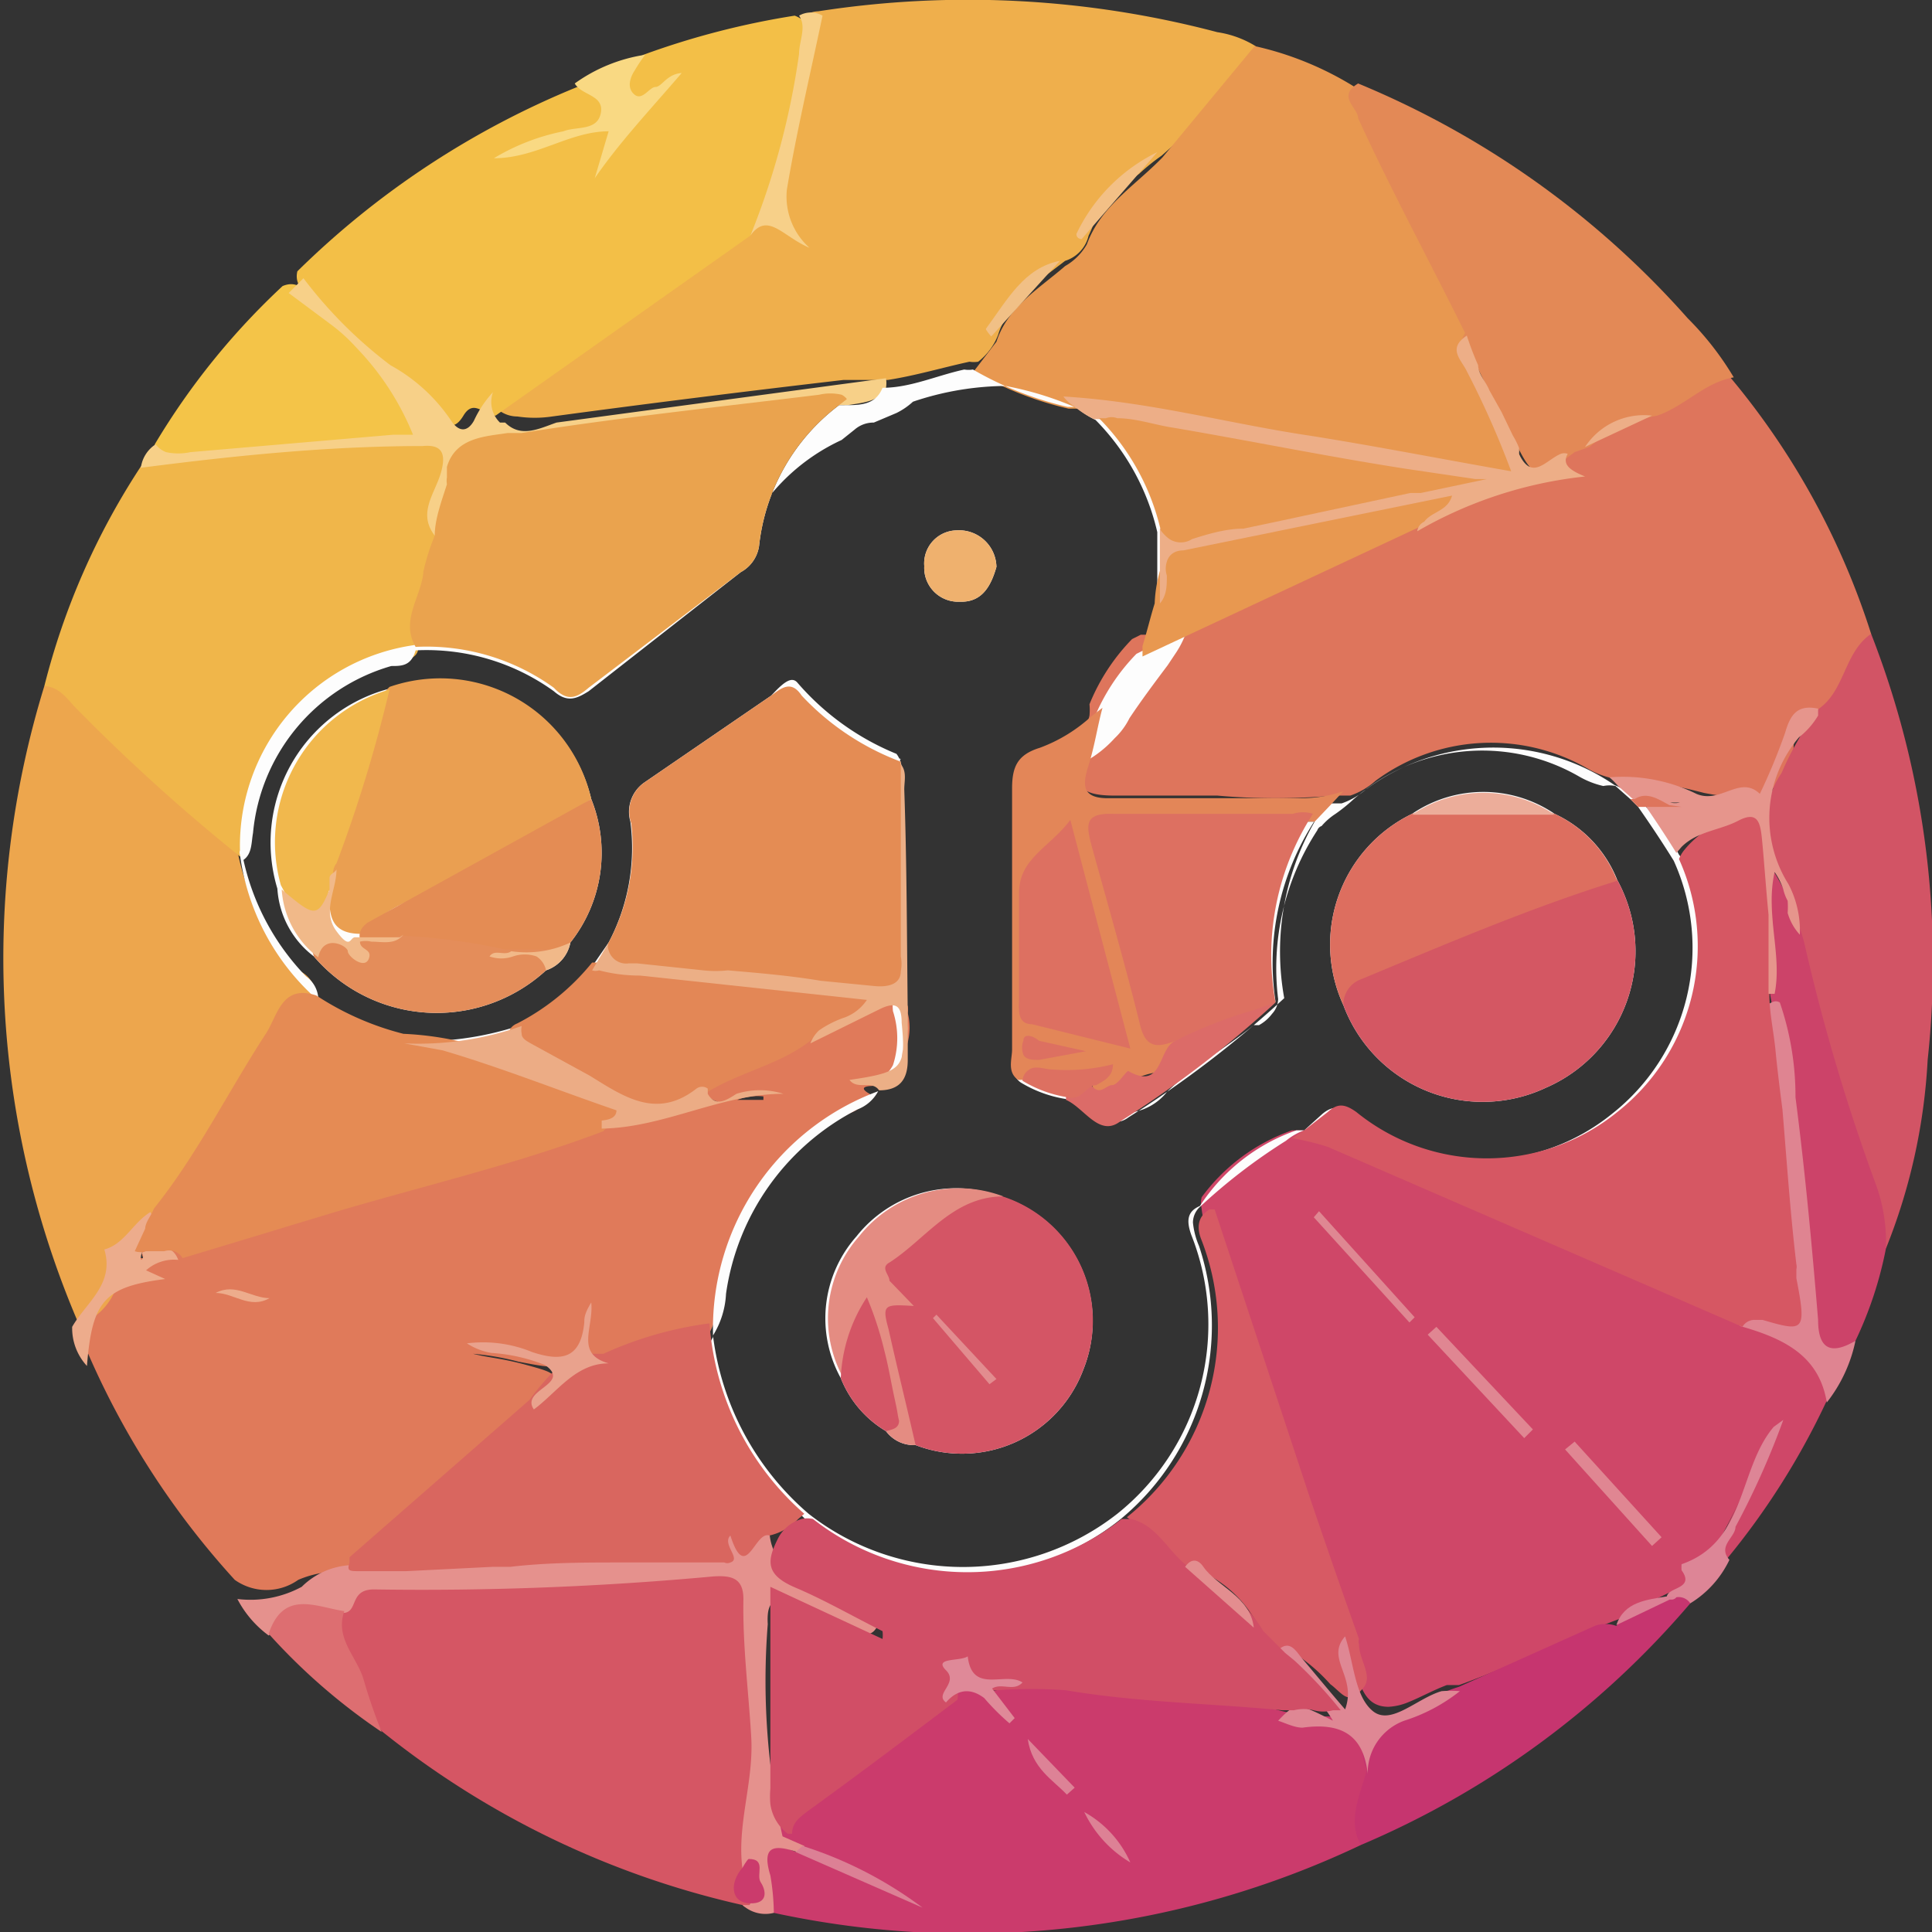
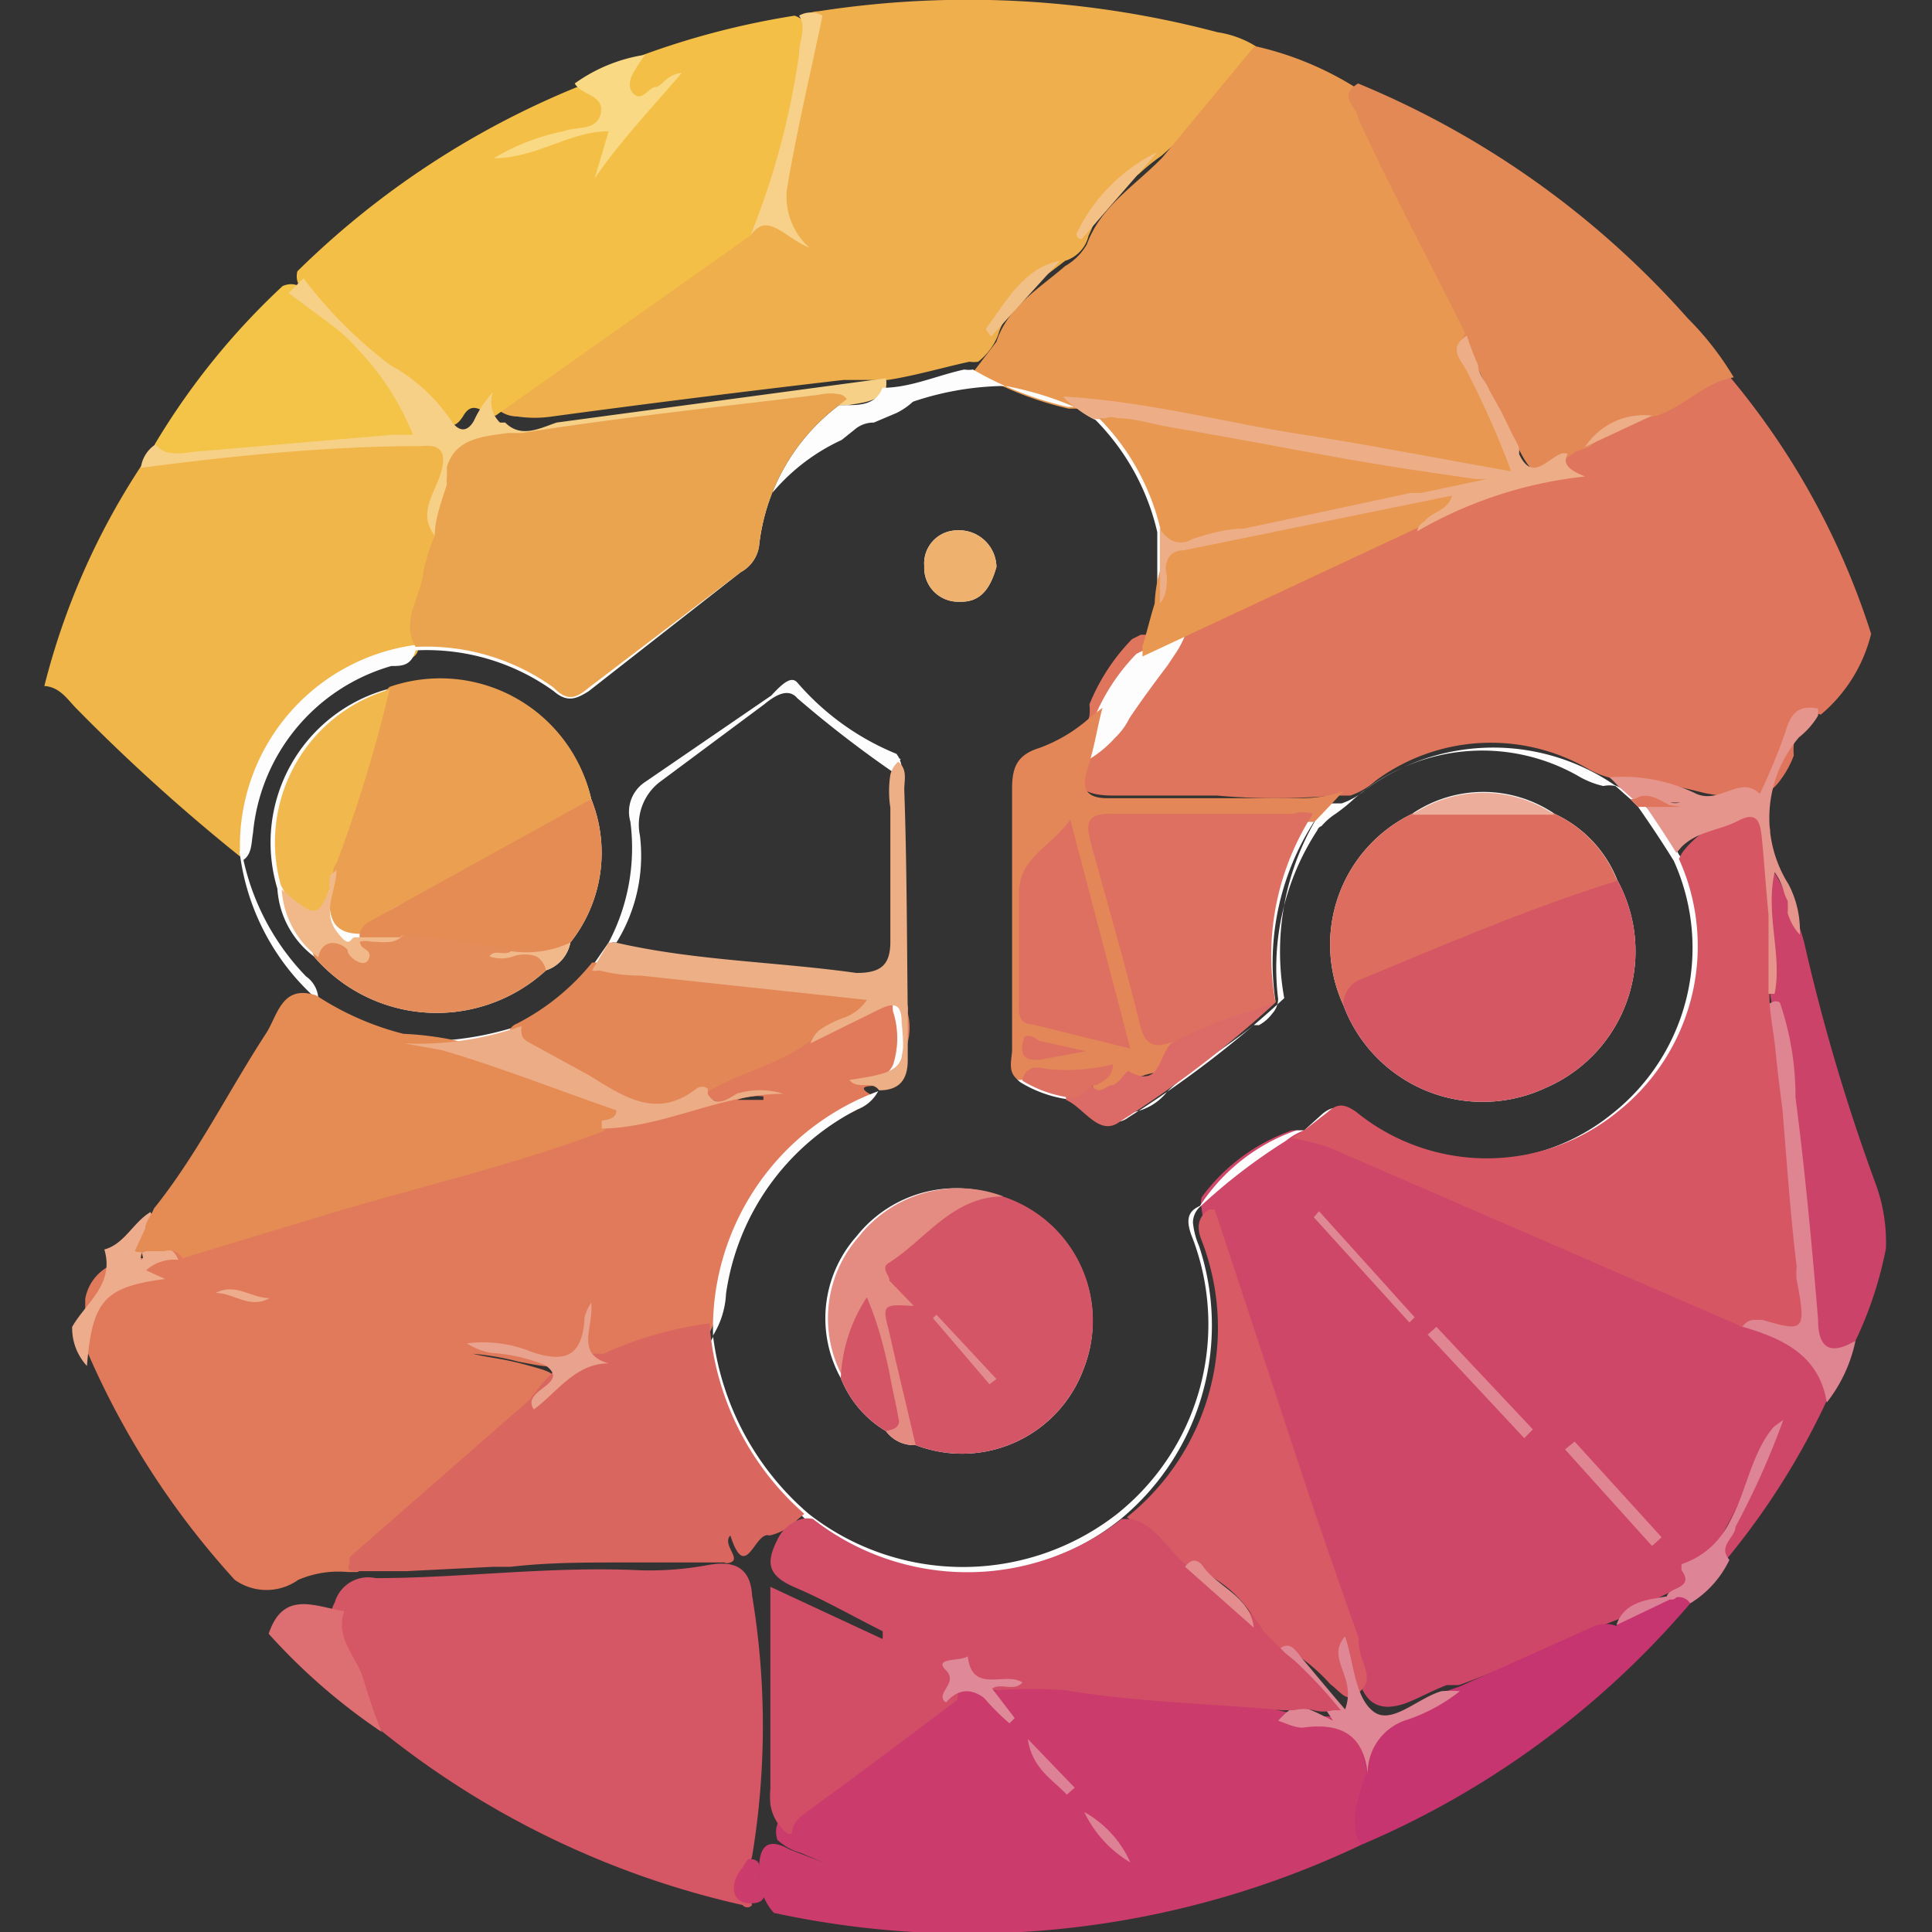
<svg xmlns="http://www.w3.org/2000/svg" viewBox="0 0 22.22 22.22">
  <rect x="0" y="0" width="22.22" height="22.22" fill="#333333" stroke="none" />
  <defs>
    <style>.cls-1{fill:#cf4768;}.cls-2{fill:#de755c;}.cls-3{fill:#e07a5a;}.cls-4{fill:#efaf4c;}.cls-5{fill:#e89850;}.cls-6{fill:#eda64d;}.cls-7{fill:#cb3b6c;}.cls-8{fill:#f3bf47;}.cls-9{fill:#f0b64a;}.cls-10{fill:#d55664;}.cls-11{fill:#e38956;}.cls-12{fill:#d25465;}.cls-13{fill:#c6356f;}.cls-14{fill:#f4c448;}.cls-15{fill:#cc4369;}.cls-16{fill:#e5918d;}.cls-17{fill:#f7d088;}.cls-18{fill:#dd6e71;}.cls-19{fill:#df8491;}.cls-20{fill:#f9d983;}.cls-21{fill:#edac8c;}.cls-22{fill:#f7d089;}.cls-23{fill:#dd8596;}.cls-24{fill:#fdfdfd;}.cls-25{fill:#d65763;}.cls-26{fill:#d75a64;}.cls-27{fill:#df8794;}.cls-28{fill:#e08692;}.cls-29{fill:#df8792;}.cls-30{fill:#dc8095;}.cls-31{fill:#e38658;}.cls-32{fill:#edae87;}.cls-33{fill:#e6958c;}.cls-34{fill:#d9665f;}.cls-35{fill:#e58b54;}.cls-36{fill:#e38756;}.cls-37{fill:#ecac85;}.cls-38{fill:#ecaf86;}.cls-39{fill:#e9a28d;}.cls-40{fill:#f3c086;}.cls-41{fill:#f1c086;}.cls-42{fill:#d14e66;}.cls-43{fill:#df8998;}.cls-44{fill:#dd8296;}.cls-45{fill:#dd8195;}.cls-46{fill:#eaa34e;}.cls-47{fill:#e48c54;}.cls-48{fill:#d45763;}.cls-49{fill:#d45565;}.cls-50{fill:#dd7061;}.cls-51{fill:#ea9f51;}.cls-52{fill:#dd6e5f;}.cls-53{fill:#f1b84d;}.cls-54{fill:#e48d5a;}.cls-55{fill:#e48c82;}.cls-56{fill:#dc6b68;}.cls-57{fill:#efb16e;}.cls-58{fill:#f1b989;}.cls-59{fill:#ecad9a;}.cls-60{fill:#e38d8f;}.cls-61{fill:#e28c8f;}</style>
  </defs>
  <title>IntegraCommerce</title>
  <g id="Camada_2" data-name="Camada 2">
    <g id="Camada_1-2" data-name="Camada 1">
      <path class="cls-1" d="M21,16.13a8.54,8.54,0,0,1-1.14,1.8c-.21,0-.1-.15-.06-.24.17-.36.35-.71.53-1.07-.2.39-.39.79-.6,1.18a1.5,1.5,0,0,1-.41.52l0,0-.05,0,0,0-.08,0-.37.18-.17.11c-.63.23-1.23.54-1.87.77l-.14,0h0c-.16.06-.3.14-.45.2a.68.68,0,0,1-.22.05c-.15,0-.26-.07-.33-.27,0,0,0,0,0,0a5.08,5.08,0,0,0-.17-.51h0l-.05-.14c-.51-1.51-1-3-1.53-4.54a.9.9,0,0,1-.07-.27.29.29,0,0,1,0-.13s0,0,0,0A2.18,2.18,0,0,1,14.86,13H15a1.78,1.78,0,0,1,.55.18c1.51.63,3,1.31,4.52,1.94l.09,0h0a1.84,1.84,0,0,1,.71.5A.4.4,0,0,1,21,16.13Z" />
      <path class="cls-2" d="M21.52,7.29a1.76,1.76,0,0,1-.58.93h0a.08.08,0,0,0-.07,0c-.15.05-.19.19-.24.34a.93.93,0,0,0,0,.13s0,0,0,0a1.11,1.11,0,0,1-.16.29s0,0,0,0c-.16.22-.39.23-.87.14a8.15,8.15,0,0,0-.83-.17.14.14,0,0,0-.09,0,.34.34,0,0,0-.14,0,1,1,0,0,1-.28-.11,2.23,2.23,0,0,0-2.44.14.85.85,0,0,1-.29.17l-.12,0-.07,0h0a7.48,7.48,0,0,1-1.34,0H12.82c-.42,0-.49-.12-.39-.54,0-.13.07-.25.1-.38a.65.65,0,0,0,0-.13v0a2.32,2.32,0,0,1,.49-.75l.1-.05.07,0c1-.49,2-.93,3-1.39l.09,0h0a2.72,2.72,0,0,0,.35-.16,3.09,3.09,0,0,1,.92-.38h.09a.68.68,0,0,1,.2,0s0-.06,0-.12a.13.13,0,0,1,0-.06h0c.06-.12.19-.1.27-.16L18.4,5h0l.35-.18h0A2.12,2.12,0,0,0,19,4.67c.31-.07.51-.45.9-.33A8.71,8.71,0,0,1,21.52,7.29Z" />
      <path class="cls-3" d="M10.44,11.65a.22.22,0,0,0,0-.08h0c-.11-.14-.25-.08-.38,0l-.1.05-.18.08-.3.15-.1,0c-.39.26-.87.35-1.25.64h0a.21.21,0,0,0,0,.11s.06.06.13.07c-.34.06-.68.14-1,.19h0l-.21,0H6.85c-1.6.49-3.22.94-4.82,1.41H2l-.14,0-.11,0c-.06.05-.16.1-.1.2l0,0a.88.88,0,0,0-.41.1.53.53,0,0,0-.26.37l0,.13a.75.75,0,0,0,0,.42,9.44,9.44,0,0,0,1.72,2.68.63.63,0,0,0,.73,0A1.17,1.17,0,0,1,4,18.08h.05l.06,0a1.45,1.45,0,0,0,.52-.4,10.9,10.9,0,0,0,1.54-1.42s.06-.07.07-.12l0,0,.11-.18s0,0,0,0c.08-.16,0-.18-.29-.26s-.42-.08-.62-.13a3,3,0,0,1,.52.09c.47.09.56.11.7-.18a.21.21,0,0,0,.1.27l.06,0,.13,0a5.26,5.26,0,0,0,1.17-.35l0,0h0a1,1,0,0,0,.15-.48,2.83,2.83,0,0,1,1.51-2.12.45.45,0,0,0,.24-.21h0s-.19-.09,0-.1a.26.26,0,0,0,.19-.1h0a1.25,1.25,0,0,0,.08-.12h0A.68.68,0,0,0,10.44,11.65Zm-1.66,1-.3,0A.63.63,0,0,1,8.78,12.61ZM5.42,15.5h0s0,0,0,0h0Z" />
      <path class="cls-4" d="M14.42.69a9.18,9.18,0,0,1-1.06,1.1A2.48,2.48,0,0,0,13.1,2a1.77,1.77,0,0,0-.52.57s0,0,0,0a1.47,1.47,0,0,1-.06.14.4.4,0,0,1-.27.29L12,3.19a1.38,1.38,0,0,0-.43.47l0,0a.66.66,0,0,0-.09.19.72.72,0,0,1-.23.31h0a.31.31,0,0,1-.1,0c-.32.07-.62.16-.94.21h0l-.14,0-.37,0c-1.12.13-2.24.27-3.35.42a1.35,1.35,0,0,1-.4,0,.35.35,0,0,1-.28-.14.11.11,0,0,1,0-.08,0,0,0,0,1,0,0,.87.87,0,0,1,.23-.2c.91-.63,1.8-1.28,2.71-1.9a.34.34,0,0,1,.11-.07h0s0,0,0,0a.25.25,0,0,1,.22,0,1.22,1.22,0,0,1,0-.26v0a2,2,0,0,1,0-.49.29.29,0,0,0,0-.09A1.36,1.36,0,0,1,9,1.39c0-.13.05-.25.08-.38s.06-.24.08-.37v0h0a2.3,2.3,0,0,1,0-.26l0-.1A.3.3,0,0,1,9.41.13,11.23,11.23,0,0,1,14,.37a1.17,1.17,0,0,1,.44.16A.13.13,0,0,1,14.42.69Z" />
      <path class="cls-5" d="M17.48,5.26s0,0,0,0a.17.17,0,0,1,0,.11c-.1.14-.26.09-.4.06H17l-.87-.15c-.9-.14-1.78-.32-2.66-.47l-.65-.11-.1,0-.16,0-.18,0h-.09a3.93,3.93,0,0,1-1.09-.43s0,0,0,0l.26-.34c.13-.4.49-.61.79-.87a.67.67,0,0,0,.25-.25c.16-.44.55-.67.87-1L14.43.53A3.7,3.7,0,0,1,15.58,1c.3.81.75,1.54,1.11,2.32a1.61,1.61,0,0,1,.22.6,1.63,1.63,0,0,0,.07.3c0,.1.09.19.13.29l.14.25.13.27a.91.91,0,0,1,.07.14A.32.32,0,0,1,17.48,5.26Z" />
-       <path class="cls-6" d="M3.63,11.52h0a1.26,1.26,0,0,0-.53.54,17,17,0,0,1-1.29,2l0,0a.74.74,0,0,0-.13.12,1.52,1.52,0,0,1-.22.22s-.07-.06-.11-.07,0,0,0,0a.26.26,0,0,0,0,.13.65.65,0,0,1,0,.31.72.72,0,0,1-.26.37.66.66,0,0,1-.17.12A10.63,10.63,0,0,1,.51,7.89c.12-.09.22,0,.3.06.63.64,1.31,1.22,1.93,1.88l0,0,0,0a2.79,2.79,0,0,0,.69,1.33A.33.33,0,0,1,3.63,11.52Z" />
      <path class="cls-7" d="M15.65,21.22A10.54,10.54,0,0,1,8.9,22a.68.68,0,0,1-.17-.5c0-.27.1-.37.35-.23.48.19,1,.36,1.44.59-.43-.22-.88-.36-1.31-.55a.65.65,0,0,1-.27-.15c-.07-.24.13-.33.27-.44.52-.41,1.07-.78,1.61-1.19.1-.06.2-.16.34-.12s.33.05.37,0a3.42,3.42,0,0,1,1.06.05c.69.1,1.39.08,2.08.2a2.43,2.43,0,0,0,.47.08c.54,0,.55,0,.65.57A3.61,3.61,0,0,1,15.65,21.22Z" />
      <path class="cls-8" d="M8.63,2.71,5.7,4.78c-.13,0-.25-.2-.37,0s-.22.09-.29,0C4.66,4.25,4,4,3.6,3.49c-.08-.12-.22-.2-.18-.37A9.92,9.92,0,0,1,6.64,1a.4.4,0,0,1,.3.15c.11.15.16.27-.09.35L6,1.72c.26-.08.52-.15.78-.24s.32,0,.23.21a2,2,0,0,1,.52-.63c-.1.08-.22.22-.33.05s0-.37.2-.48A9.26,9.26,0,0,1,9.14.18c.26.1.13.3.1.46-.09.52-.26,1-.3,1.58C8.92,2.45,8.68,2.52,8.63,2.71Z" />
      <path class="cls-9" d="M5.15,5.49a.24.24,0,0,0,0,.08.31.31,0,0,1,0,.09,1.07,1.07,0,0,0-.06.43h0c0,.46-.24.89-.28,1.36v0c0,.13-.16.15-.28.18A2.21,2.21,0,0,0,2.87,9.54c0,.11,0,.24-.11.31l0,0A21.53,21.53,0,0,1,.88,8.15c-.1-.1-.19-.25-.37-.26a8.28,8.28,0,0,1,1.1-2.51.4.4,0,0,1,.21-.16l.08,0H2c.85,0,1.69-.14,2.54-.18h.32C5.12,5.05,5.18,5.17,5.15,5.49Z" />
      <path class="cls-10" d="M8.54,21.91a10.19,10.19,0,0,1-4.15-2,3.57,3.57,0,0,1-.54-1.11.38.38,0,0,1,0-.37.4.4,0,0,1,.47-.28c1,0,2-.14,3.05-.09A3.66,3.66,0,0,0,8.14,18c.27-.05.49,0,.51.35a9.15,9.15,0,0,1,0,3,.9.9,0,0,0,0,.56A.07.07,0,0,1,8.54,21.91Z" />
      <path class="cls-11" d="M16.85,3.83C16.44,3,16,2.19,15.62,1.36c0-.12-.25-.25,0-.4a10.33,10.33,0,0,1,3.79,2.7,3.46,3.46,0,0,1,.53.68c-.34.06-.56.33-.88.44a1.74,1.74,0,0,0-.78.36l-.17.06c-.44.33-.47.32-.7-.15-.16-.3-.31-.6-.46-.91C16.85,4,16.75,4,16.85,3.83Z" />
-       <path class="cls-12" d="M20.92,8.15c.3-.21.29-.65.6-.86a10.38,10.38,0,0,1,.65,4.9,6.76,6.76,0,0,1-.48,2.17,30.44,30.44,0,0,1-1-3.53,3.09,3.09,0,0,0-.28-.94,1,1,0,0,1,.08-1A3.53,3.53,0,0,1,20.92,8.15Z" />
      <path class="cls-13" d="M15.65,21.22c-.16-.3,0-.58.07-.87a.44.44,0,0,1,.32-.63c.25-.1.48-.24.74-.32l1.56-.7a.36.36,0,0,1,.25,0c.17-.23.46-.24.69-.37s.18,0,.16.11A10.22,10.22,0,0,1,15.65,21.22Z" />
      <path class="cls-14" d="M1.78,5.11A8.27,8.27,0,0,1,3.25,3.29c.19-.08.28.08.39.18a9.89,9.89,0,0,0,.94.89c.21.14.08.42.26.58s-.06.14-.16.14c-.88,0-1.77.13-2.65.17C1.93,5.25,1.78,5.31,1.78,5.11Z" />
      <path class="cls-15" d="M20.75,10.84a22.53,22.53,0,0,0,.82,2.77,1.94,1.94,0,0,1,.12.75,4.4,4.4,0,0,1-.35,1.06c-.32.25-.47.2-.54-.19-.14-.8-.19-1.62-.26-2.44,0-.41-.09-.82-.16-1.23s-.2-1,0-1.57A3.13,3.13,0,0,1,20.75,10.84Z" />
-       <path class="cls-16" d="M8.54,21.91l.08,0a.3.3,0,0,0-.08-.41c-.07-.51.13-1,.1-1.52s-.1-1.05-.09-1.59c0-.25-.15-.27-.34-.26a36.51,36.51,0,0,1-3.91.15c-.28,0-.18.25-.34.27a1.1,1.1,0,0,0-.87.26,1.22,1.22,0,0,1-.36-.42,1.24,1.24,0,0,0,.74-.14A.86.86,0,0,1,4.05,18a1.39,1.39,0,0,0,.83,0c1-.15,2,0,2.92-.14.33,0,.55-.3.87-.32.08,0,.14,0,.18.06a.58.58,0,0,0,.4.55,3.77,3.77,0,0,1,.72.37c.07.05.16.11.11.2s-.14.09-.23.07a3,3,0,0,1-.66-.3c-.23-.12-.38-.14-.36.19A8.26,8.26,0,0,0,9,21.12l.25.11c0,.07,0,.12-.08.07-.25-.08-.42-.09-.31.27A2.7,2.7,0,0,1,8.9,22,.39.39,0,0,1,8.54,21.91Z" />
      <path class="cls-17" d="M10.19,4.35a.36.36,0,0,1,0,.11c-.08.16-.26.17-.44.2H9.52c-1,.07-1.95.23-2.93.36a5.76,5.76,0,0,0-.82.11.66.66,0,0,0-.56.57.67.67,0,0,1-.15.38h0L5,6.16c-.2-.26,0-.48.07-.72s0-.33-.21-.31c-1.08,0-2.16.11-3.24.25a.38.38,0,0,1,.17-.27.27.27,0,0,0,.12.09.66.66,0,0,0,.28,0L4.52,5h0l.23,0a3.12,3.12,0,0,0-.65-1l0,0,0,0a2,2,0,0,0-.31-.28l0,0-.47-.35.17-.17a5.13,5.13,0,0,0,1,1,2,2,0,0,1,.7.64c.08.12.18.14.26,0a1.26,1.26,0,0,1,.22-.33.33.33,0,0,0,.08.35l.06,0c.18.18.39.07.59,0Z" />
      <path class="cls-18" d="M3.09,18.79c.17-.51.54-.31.87-.26-.11.31.14.52.22.78a6.26,6.26,0,0,0,.21.61A7,7,0,0,1,3.09,18.79Z" />
      <path class="cls-19" d="M20.47,11.53a3.32,3.32,0,0,1,.18,1.09c.11.85.19,1.71.26,2.56,0,.35.16.4.43.24a1.71,1.71,0,0,1-.33.71c-.09-.55-.51-.74-1-.88,0-.15.11-.17.21-.15.45.1.38-.22.35-.46-.09-.9-.19-1.79-.26-2.69a.81.81,0,0,1,0-.38C20.38,11.52,20.42,11.5,20.47,11.53Z" />
      <path class="cls-20" d="M7.42.63A1.88,1.88,0,0,0,7.3.81c-.06.09-.09.21,0,.28S7.47,1,7.54,1s.13-.15.3-.16c-.36.42-.71.79-1,1.21L7,1.51c-.45,0-.83.31-1.32.31a2.49,2.49,0,0,1,.8-.31c.15-.06.39,0,.43-.21s-.22-.2-.3-.34A1.86,1.86,0,0,1,7.42.63Z" />
      <path class="cls-21" d="M.83,15.26c.16-.28.49-.49.37-.89.23-.06.33-.31.53-.43.1.19-.06.32-.1.47s.05.05,0,0,0,0,0,0,.32-.19.42.08a.48.48,0,0,0-.37.12l.22.1c-.7.09-.84.25-.9,1A.64.64,0,0,1,.83,15.26Z" />
      <path class="cls-22" d="M8.63,2.71A8.84,8.84,0,0,0,9.19.62c0-.15.09-.31,0-.44a.27.27,0,0,1,.27,0c-.14.67-.3,1.34-.41,2a.79.79,0,0,0,.26.67C9,2.72,8.83,2.43,8.63,2.71Z" />
      <path class="cls-23" d="M19.44,18.44a.16.16,0,0,0-.16-.07.07.07,0,0,1-.11,0c0-.12.33-.09.17-.31a.41.41,0,0,1,0-.07c.75-.26.65-1.1,1.06-1.58l.11-.08a9.3,9.3,0,0,1-.55,1.23c0,.12-.21.22-.07.38A1.18,1.18,0,0,1,19.44,18.44Z" />
      <path class="cls-24" d="M6.56,10.84a.42.42,0,0,1-.28.32A1.86,1.86,0,0,1,3.61,11a1.06,1.06,0,0,1-.42-.78,1.83,1.83,0,0,1,1.29-2.3A1.78,1.78,0,0,1,6.8,9.19,1.66,1.66,0,0,1,6.56,10.84Z" />
      <path class="cls-24" d="M11.46,6.52c-.06.21-.16.41-.42.4a.39.39,0,0,1-.41-.41A.38.38,0,0,1,11,6.1.43.43,0,0,1,11.46,6.52Z" />
      <path class="cls-24" d="M12.46,15.75a1.49,1.49,0,0,1-1.93.87.4.4,0,0,1-.34-.16,1.24,1.24,0,0,1-.52-.61,1.42,1.42,0,0,1,.18-1.63,1.46,1.46,0,0,1,1.66-.46A1.5,1.5,0,0,1,12.46,15.75Z" />
      <path class="cls-24" d="M17.78,12.51a1.71,1.71,0,0,1-2.33-.95,1.67,1.67,0,0,1,.79-2.2,1.46,1.46,0,0,1,1.64,0,1.41,1.41,0,0,1,.72.76A1.71,1.71,0,0,1,17.78,12.51Z" />
      <path class="cls-24" d="M15.12,9.45H15a2.9,2.9,0,0,0-.45,1.94.26.26,0,0,1-.07.17.47.47,0,0,1-.15.13l-.06,0c-.33.27-.71.48-1,.77a.64.64,0,0,1-.9.1s0,0,0,0l0,0c-.1-.06-.23-.09-.33-.15l-.2,0a1.42,1.42,0,0,0,.52.19c.21.09.38.43.62.25a12.48,12.48,0,0,0,1.79-1.37A3,3,0,0,1,15.12,9.45ZM13.41,6.18a.47.47,0,0,1-.1-.1v.86a1.57,1.57,0,0,1,.11-.52h0C13.42,6.33,13.41,6.26,13.41,6.18Zm-.67-1.37-.14,0a2.7,2.7,0,0,1,.71,1.29h.08A2.43,2.43,0,0,0,12.74,4.81ZM9.22,7.94C9.1,7.77,9,7.86,8.87,8L7.41,9a.41.41,0,0,0-.16.45A2.33,2.33,0,0,1,7,10.84h.09a1.9,1.9,0,0,0,.27-1.23A.62.62,0,0,1,7.58,9l1.21-.9c.11-.09.27-.2.38-.07a12.89,12.89,0,0,0,1.1.85.3.3,0,0,1,.09-.15A3,3,0,0,1,9.22,7.94ZM7,10.84l-.18.26.11,0,.1-.15A.12.12,0,0,1,7,10.84ZM4.65,12a3.62,3.62,0,0,1,.66.09,1.66,1.66,0,0,0,.54-.14s0-.08.1-.12A3.58,3.58,0,0,1,4.65,12ZM19.37,9.92a.47.47,0,0,0-.06-.09v0a2.75,2.75,0,0,0-.36-.53h0l0,0-.06-.06,0,0a.41.41,0,0,0-.13-.1.72.72,0,0,0-.19-.11,2.47,2.47,0,0,0-3,.16,1.93,1.93,0,0,1-.21.17h0a.73.73,0,0,0-.16.14.08.08,0,0,0-.05.05h0a2.9,2.9,0,0,0-.45,1.94.26.26,0,0,1-.07.17.47.47,0,0,1-.15.13l-.06,0c-.33.27-.71.48-1,.77a.64.64,0,0,1-.9.1s0,0,0,0l0,0c-.1-.06-.23-.09-.33-.15a.35.35,0,0,1-.11-.1h0v0c0-.05,0-.09,0-.14s0-.16,0-.23,0-.16,0-.24q0-.82,0-1.65c0-.29,0-.58,0-.88a.47.47,0,0,1,.32-.47,1.31,1.31,0,0,0,.42-.31.81.81,0,0,0,.17-.23c.14-.21.29-.41.44-.61l.1-.15a1.07,1.07,0,0,0,.17-.49c0-.15,0-.3,0-.45v0c0-.08,0-.15,0-.23v0a.19.19,0,0,0,0-.07,2.43,2.43,0,0,0-.65-1.26l-.05,0h0a.38.38,0,0,0-.13-.09c-.09,0-.2-.08-.3-.13a3.73,3.73,0,0,0-1-.34l-.07,0a3.4,3.4,0,0,0-1,.18.8.8,0,0,1-.19.13l-.26.11a.33.33,0,0,0-.22.08l-.15.12A2.3,2.3,0,0,0,8.65,6a1.06,1.06,0,0,1-.44.66,10.63,10.63,0,0,0-1.14.86.7.7,0,0,1-1,.1,1.36,1.36,0,0,0-1.31-.2h0a2.33,2.33,0,0,0-2,2.36.07.07,0,0,0,0,.05,2.7,2.7,0,0,0,.87,1.65c.25.4.69.43,1.08.54H5l.27,0a1.66,1.66,0,0,0,.54-.14l.06,0h0a1.86,1.86,0,0,0,1-.73l0,0,0-.05.1-.15a.35.35,0,0,1,.05-.08h0a1.9,1.9,0,0,0,.27-1.23A.62.62,0,0,1,7.58,9l1.21-.9c.11-.09.27-.2.38-.07a12.89,12.89,0,0,0,1.1.85l0,0a1.44,1.44,0,0,1,0,.46c0,.59,0,1.19,0,1.78h0c0,.13,0,.26,0,.38h0a.57.57,0,0,0,0,.13,1,1,0,0,1,0,.62h0a.44.44,0,0,1-.22.2h0c.25,0,.32-.14.33-.35h0a.68.68,0,0,0,0-.54c0-.86,0-1.71,0-2.57,0-.11,0-.23-.07-.32a3,3,0,0,1-1.14-.82C9.1,7.77,9,7.86,8.87,8L7.41,9a.41.41,0,0,0-.16.45A2.33,2.33,0,0,1,7,10.84l-.18.26a2.68,2.68,0,0,1-.86.7,3.58,3.58,0,0,1-1.3.17,3.29,3.29,0,0,1-1-.44h0a.33.33,0,0,0-.14-.3A2.79,2.79,0,0,1,2.8,9.89l0,0c.1-.07.09-.2.11-.31A2.21,2.21,0,0,1,4.5,7.66c.12,0,.23,0,.28-.18h0a2.5,2.5,0,0,1,1.59.47c.16.14.27.08.4,0L8.52,6.58a.41.41,0,0,0,.21-.3,2.34,2.34,0,0,1,.92-1.62h.06c.18,0,.36,0,.44-.2.32,0,.62-.14.94-.21a.31.31,0,0,0,.1,0,3.93,3.93,0,0,0,1.09.43h.09a1.14,1.14,0,0,0,.23.15,2.7,2.7,0,0,1,.71,1.29v.86c-.05.16-.09.33-.14.49l-.1.05a2.32,2.32,0,0,0-.49.75v0a1.8,1.8,0,0,1-.59.36c-.26.08-.32.22-.32.47,0,1,0,2,0,3,0,.11-.06.26.07.35a1.42,1.42,0,0,0,.52.19c.21.09.38.43.62.25a12.48,12.48,0,0,0,1.79-1.37,3,3,0,0,1,.45-2.08l.19-.2.12,0a.85.85,0,0,0,.29-.17,2.23,2.23,0,0,1,2.44-.14,1,1,0,0,0,.28.11.34.34,0,0,1,.14,0l.17.15.09.09c.14.2.28.41.41.62a2.43,2.43,0,0,1-.71,2.91,2.38,2.38,0,0,1-3,0c-.14-.09-.22-.09-.33,0L15,13h-.09a2.18,2.18,0,0,0-1.11.87c-.14.06-.16.16-.1.33a2.79,2.79,0,0,1-.85,3.21,2.88,2.88,0,0,1-3.55,0A3.22,3.22,0,0,1,8.2,15.36h0a1,1,0,0,0,.15-.48,2.83,2.83,0,0,1,1.51-2.12.45.45,0,0,0,.24-.21h0A2.91,2.91,0,0,0,8.2,15.33s0,0,0,.05a.49.49,0,0,0,0,.51,4.23,4.23,0,0,0,1,1.52l.06.06,0,0a2.89,2.89,0,0,0,3.63,0s0,0,0,0,0,0,0,0a2.89,2.89,0,0,0,.9-3.14.9.9,0,0,1-.07-.27.25.25,0,0,1,.07-.17,6.59,6.59,0,0,1,1-.77A.71.71,0,0,1,15,13a1,1,0,0,1,.9.13,2.42,2.42,0,0,0,2.8-.35A2.51,2.51,0,0,0,19.37,9.92Z" />
      <path class="cls-25" d="M20.27,15.18h-.09a.16.16,0,0,0-.14.08l-4.77-2.07a3.06,3.06,0,0,0-.41-.1L15,13l.27-.21c.11-.1.19-.1.33,0a2.38,2.38,0,0,0,3,0,2.43,2.43,0,0,0,.71-2.91.41.41,0,0,1,.05-.09,1.07,1.07,0,0,1,.81-.41.25.25,0,0,1,.18.13v0a.08.08,0,0,1,0,.07.13.13,0,0,1,0,.06v0a3.73,3.73,0,0,0,0,.47h0a5.91,5.91,0,0,1,0,1.33h0c0,.21.05.43.07.64s.05.45.08.68c.05.6.09,1.19.16,1.78a.13.13,0,0,1,0,.06v0s0,.07,0,.1C20.78,15.32,20.75,15.32,20.27,15.18Z" />
      <path class="cls-26" d="M15.57,19.52a.08.08,0,0,1,0,0s0,0,0,0,0,0-.06,0-.14-.1-.21-.15a2.05,2.05,0,0,0-.42-.36l-.08,0h0a.4.4,0,0,1-.29-.27l-.12-.18a1.36,1.36,0,0,0-.52-.46l0,0s-.05,0-.09,0c-.31-.13-.49-.41-.75-.6l-.07-.05a2.79,2.79,0,0,0,.85-3.21c-.06-.17,0-.27.1-.33l.06,0,1.08,3.27c.19.56.38,1.11.58,1.67a.09.09,0,0,0,0,.06c0,.13.08.25.09.37S15.64,19.45,15.57,19.52Z" />
      <path class="cls-27" d="M14.68,19c.15-.17.23,0,.3.08s.3.36.49.58c.14-.38-.23-.58,0-.84.1.3.11.69.32.86s.51-.15.79-.23a1.36,1.36,0,0,1,.21,0,2,2,0,0,1-.64.34.64.64,0,0,0-.42.61c-.05-.46-.32-.59-.75-.53-.09,0-.19-.05-.28-.08.2-.21.22-.21.63,0C15.13,19.44,14.79,19.29,14.68,19Z" />
      <path class="cls-28" d="M17.63,16.44l-1.11-1.18-.1.09,1.11,1.19Z" />
      <path class="cls-29" d="M15.11,14l1.1,1.21.06-.06-1.1-1.22Z" />
      <path class="cls-28" d="M18,16.67l1,1.11.11-.1-1-1.1Z" />
      <path class="cls-30" d="M19.17,18.36h.11l-.69.33C18.68,18.42,18.94,18.4,19.17,18.36Z" />
      <path class="cls-31" d="M15.45,9.1l-.14.15-.19.2H15c-.63.06-1.25,0-1.87,0s-.56,0-.42.53.28,1,.4,1.49c0,.19.11.36.35.38l.1.06h0c.21.18-.24.26-.19.42-.26,0-.48.19-.74.22-.05,0-.07-.05-.07-.1h0v0s.06-.06.08-.1a3.48,3.48,0,0,1-.73.07l-.2,0c-.13-.09-.07-.24-.07-.35,0-1,0-2,0-3,0-.25.06-.39.32-.47a1.8,1.8,0,0,0,.59-.36l.13-.1c-.06.22-.09.44-.16.66s-.09.39.25.38c.73,0,1.46,0,2.2,0A1.5,1.5,0,0,0,15.45,9.1Z" />
      <path class="cls-5" d="M16.77,5.76l0,0c-.1.14-.3.14-.4.28L13.14,7.55l0-.12c.05-.16.09-.33.14-.49a1.57,1.57,0,0,1,.11-.52h0a.41.41,0,0,1,.25-.21h0c.19-.06.39-.07.59-.12L14.68,6l1.54-.3.12,0C16.49,5.65,16.65,5.6,16.77,5.76Z" />
      <path class="cls-32" d="M16.7,5.7l-3.09.63c-.11,0-.17.06-.19.13a.26.26,0,0,0,0,.16c0,.11,0,.23-.08.32V6.08h.08a20.41,20.41,0,0,0,2.46-.43c.28,0,.56-.12.84-.15-1.32-.19-2.63-.48-4-.68l-.14,0a1.14,1.14,0,0,1-.23-.15.43.43,0,0,1-.12-.11c1,.06,1.89.31,2.83.45.76.12,1.52.27,2.32.41a10.2,10.2,0,0,0-.51-1.15c-.06-.13-.23-.26,0-.41a3.42,3.42,0,0,0,.13.34c0,.1.09.19.13.29l.14.25.13.27a.91.91,0,0,1,.07.14.25.25,0,0,1,0,.07c.15.32.31.07.48,0h0a.11.11,0,0,1,.08,0c-.06.11,0,.18.2.26a4.88,4.88,0,0,0-1.93.63A.14.14,0,0,1,16.38,6h0C16.47,5.88,16.65,5.88,16.7,5.7Z" />
      <path class="cls-33" d="M20.91,8.23s0-.05,0-.08c-.24-.05-.32.07-.38.28a6.91,6.91,0,0,1-.29.7c-.23-.22-.45.12-.73,0a1.92,1.92,0,0,0-1-.19.94.94,0,0,1,.1.1l.17.15h.08l.17,0-.11,0a.07.07,0,0,0-.05,0c.14.2.28.41.41.62l.06-.07c.18-.18.44-.19.65-.3s.25,0,.27.17.05.61.08.91c0,.12,0,.24,0,.36s0,.3,0,.45,0,.07,0,.1h.07c.09-.45-.11-.91,0-1.4a.75.75,0,0,1,.1.2.5.5,0,0,0,.05.13,1,1,0,0,1,0,.14.62.62,0,0,0,.14.25,1.15,1.15,0,0,0-.13-.58,1.43,1.43,0,0,1,.12-1.69A.91.91,0,0,0,20.91,8.23Zm-1.71,1,.12,0a.23.23,0,0,1-.11,0l-.15,0Z" />
      <path class="cls-32" d="M18.23,5.14A.81.81,0,0,1,19,4.78Z" />
      <path class="cls-34" d="M9.25,17.41l-.07.06a.65.65,0,0,1-.33.19h0c-.17-.06-.27.56-.45,0h0c-.1.1.13.27,0,.31h0s0,0,0,0a.08.08,0,0,1-.07,0H8l-.85,0c-.43,0-.85,0-1.28.05H5.67l-1,.05H4.15c-.14,0-.16,0-.13-.1l0-.06,2.07-1.81a2.85,2.85,0,0,1,.27-.32s0,0,0,0a.54.54,0,0,1,.41-.21l.17,0a4.27,4.27,0,0,1,1.22-.35v0A3.22,3.22,0,0,0,9.25,17.41Z" />
      <path class="cls-35" d="M7.16,12.78a.1.1,0,0,1,0,.1h0c-.06.06-.17.06-.22.13-1,.38-2.08.63-3.12.94l-1.72.52a.18.18,0,0,0-.21-.08l-.21,0a.2.2,0,0,1-.13,0l.12-.26c0-.07.07-.15.1-.23.49-.61.84-1.32,1.28-2,.14-.2.18-.59.59-.45h0a3.29,3.29,0,0,0,1,.44,3.62,3.62,0,0,1,.66.09,13.81,13.81,0,0,1,1.5.49l.05,0a.57.57,0,0,1,.26.12A.36.36,0,0,1,7.16,12.78Z" />
      <path class="cls-36" d="M10,11.46a.11.11,0,0,1,0,.08c0,.09-.13.12-.2.16s-.35.12-.48.27c-.36.28-.82.36-1.2.6l-.1,0a1,1,0,0,1-.9.07,1,1,0,0,1-.26-.12l-.05,0a2.27,2.27,0,0,1-.34-.19c-.17-.11-.36-.18-.52-.3a.19.19,0,0,1-.1-.14s0-.08.1-.12a2.68,2.68,0,0,0,.86-.7l.11,0a1.43,1.43,0,0,1,.29,0h.1a4.9,4.9,0,0,1,.76.08,1.27,1.27,0,0,0,.28,0c.35,0,.71.06,1.07.12l.29,0C9.82,11.35,10,11.33,10,11.46Z" />
      <path class="cls-37" d="M7.09,12.77c-.67-.23-1.35-.5-2-.69L4.65,12A3.58,3.58,0,0,0,6,11.8a.23.23,0,0,0,0,.09c0,.06.07.09.14.13l.64.35c.39.24.77.51,1.23.15a.11.11,0,0,1,.13,0h0l0,.06c.09.16.22.07.33,0a.9.9,0,0,1,.54,0c-.72,0-1.37.39-2.09.4,0,0,0-.08,0-.09S7.09,12.89,7.09,12.77Z" />
      <path class="cls-38" d="M10.44,11.65v.54h0c0,.21-.08.35-.33.35h0c-.08-.12-.25,0-.34-.12.62-.09.65-.14.6-.66,0-.21-.08-.24-.26-.15L9.32,12a.4.4,0,0,1,.1-.15,1.2,1.2,0,0,1,.3-.15.53.53,0,0,0,.25-.2l-2.61-.28a1.84,1.84,0,0,1-.47-.06.13.13,0,0,1-.08,0L7,10.84h.08c.91.21,1.85.22,2.77.35.28,0,.39-.09.39-.36V9.29a1.23,1.23,0,0,1,0-.38.3.3,0,0,1,.09-.15c.11.09.07.21.07.32C10.43,9.94,10.43,10.79,10.44,11.65Z" />
      <path class="cls-39" d="M7,15.68c-.38,0-.59.33-.86.53-.16-.23.44-.29.13-.51a2,2,0,0,0-.62-.14.75.75,0,0,1-.28-.11,1.48,1.48,0,0,1,.75.1c.36.12.56.06.6-.34,0-.05,0-.1.08-.23C6.83,15.27,6.61,15.57,7,15.68Z" />
      <path class="cls-21" d="M3.1,14.93c-.23.13-.41-.06-.62-.06C2.71,14.75,2.89,14.93,3.1,14.93Z" />
      <path class="cls-40" d="M13.31,1.75l-.87,1s-.06,0-.06-.06A2,2,0,0,1,13.31,1.75Z" />
      <path class="cls-41" d="M12.19,3l-.79.87s-.07-.08-.06-.09C11.59,3.44,11.78,3.08,12.19,3Z" />
      <path class="cls-42" d="M15.42,19.67l-.09,0a0,0,0,0,1,0,0h0a.42.42,0,0,1-.22,0h0a.47.47,0,0,0-.23,0l-.07,0-.06,0c-.83-.08-1.66-.09-2.49-.23a5.31,5.31,0,0,0-.8,0c-.07,0-.11,0-.08-.07a0,0,0,0,1,0,0c.07-.07.18,0,.26,0-.15-.05-.32.05-.51-.07s-.09,0-.12.13h0a.25.25,0,0,1,0,.12l0,0c-.57.43-1.14.86-1.72,1.28-.09.07-.18.13-.18.26l-.05,0a.52.52,0,0,1-.2-.34v0a1,1,0,0,1,0-.18c0-.43,0-.87,0-1.32v-1l1.29.6a.36.36,0,0,0,0-.09c-.34-.17-.67-.36-1-.5s-.34-.29-.21-.55c0,0,0,0,0,0a.44.44,0,0,1,.28-.24.28.28,0,0,1,.13,0,2.88,2.88,0,0,0,3.55,0l.11,0c.33.08.45.44.72.59a1.75,1.75,0,0,1,.8.7l.25.25.11.09A5.18,5.18,0,0,1,15.42,19.67Z" />
      <path class="cls-43" d="M10.88,19.58c-.14-.1.15-.22,0-.37s.16-.1.25-.16c.05.44.43.17.63.3-.1.11-.24,0-.35.07s0,0,0,0,0,0,0,0l.26.34-.06.06a2.65,2.65,0,0,1-.29-.29C11.15,19.4,11,19.44,10.88,19.58Z" />
-       <path class="cls-30" d="M9.15,21.3l.08-.07a4.64,4.64,0,0,1,1.38.71Z" />
      <path class="cls-44" d="M11.82,20l.54.56-.09.08C12.11,20.47,11.87,20.34,11.82,20Z" />
      <path class="cls-45" d="M12.47,20.84a1.24,1.24,0,0,1,.53.58A1.35,1.35,0,0,1,12.47,20.84Z" />
      <path class="cls-46" d="M9.74,4.59l-.09.07a2.34,2.34,0,0,0-.92,1.62.41.41,0,0,1-.21.3L6.77,7.91c-.13.11-.24.17-.4,0a2.5,2.5,0,0,0-1.59-.47h0c-.18-.31.07-.58.09-.87A2.54,2.54,0,0,1,5,6.16c0-.19.08-.4.14-.59a.24.24,0,0,1,0-.08l0-.12c.1-.34.44-.35.7-.39H6c1.13-.18,2.28-.3,3.42-.44a.57.57,0,0,1,.26,0A.17.17,0,0,1,9.74,4.59Z" />
      <path class="cls-7" d="M8.54,21.48s.05-.09.07-.1c.21,0,.08.18.14.27s.09.25-.13.24S8.39,21.65,8.54,21.48Z" />
-       <path class="cls-47" d="M10.36,8.76c0,.75,0,1.49,0,2.24a.44.44,0,0,1,0,.17h0c0,.13-.11.19-.31.17l-.61-.06c-.36-.06-.72-.09-1.07-.12a1.27,1.27,0,0,1-.28,0l-.76-.08h-.1A.21.21,0,0,1,7,10.93a.12.12,0,0,1,0-.09,2.33,2.33,0,0,0,.26-1.37A.41.41,0,0,1,7.41,9L8.87,8c.12-.09.23-.18.35,0A3,3,0,0,0,10.36,8.76Z" />
      <path class="cls-48" d="M17.78,12.51a1.71,1.71,0,0,1-2.33-.95c-.07-.23.07-.36.24-.44.85-.37,1.73-.68,2.59-1a.31.31,0,0,1,.32,0A1.71,1.71,0,0,1,17.78,12.51Z" />
      <path class="cls-49" d="M12.46,15.75a1.49,1.49,0,0,1-1.93.87,2.11,2.11,0,0,1-.24-.53c0-.18-.07-.37-.12-.56l-.06-.38c0-.17.18-.36,0-.54,0,0,0-.12.05-.16.41-.31.73-.82,1.37-.69A1.5,1.5,0,0,1,12.46,15.75Z" />
      <path class="cls-50" d="M14.67,11.53l-.33.18a1.94,1.94,0,0,1-.75.24h0c-.2.06-.4.18-.48-.17-.17-.69-.37-1.38-.56-2.07-.06-.23-.07-.36.25-.35.69,0,1.38,0,2.07,0a.37.37,0,0,1,.23,0l0,0A3,3,0,0,0,14.67,11.53Z" />
      <path class="cls-51" d="M6.8,9.19a14.67,14.67,0,0,1-2.12,1.18,1.68,1.68,0,0,0-.53.37h0l0,0c-.29,0-.35-.15-.36-.34v0a.41.41,0,0,1,0-.11.62.62,0,0,1,0-.13,2,2,0,0,1,0-.24c.17-.5.3-1,.44-1.54a.89.89,0,0,1,.25-.48A1.78,1.78,0,0,1,6.8,9.19Z" />
      <path class="cls-52" d="M18.6,10.13c-1,.31-2,.74-2.94,1.13a.31.31,0,0,0-.21.3,1.67,1.67,0,0,1,.79-2.2,2.86,2.86,0,0,1,1.64,0A1.41,1.41,0,0,1,18.6,10.13Z" />
      <path class="cls-5" d="M17.1,5.51l-.76.16-.12,0L14.68,6l-.38.08c-.2,0-.4.06-.59.12h0a.24.24,0,0,1-.26,0,.47.47,0,0,1-.1-.1,2.7,2.7,0,0,0-.71-1.29s.05,0,.08,0a.18.18,0,0,1,.13,0c.22,0,.44.08.65.11.88.15,1.76.33,2.66.47l.81.12.06,0Z" />
      <path class="cls-47" d="M6.56,10.84A.45.45,0,0,1,6.3,11l-.13,0h0l-.27,0h0l-.26,0c-.33-.05-.66-.06-1-.1a1.11,1.11,0,0,1-.36,0h0l-.06,0-.06-.05h0c-.06-.11,0-.19.07-.24L6.8,9.19A1.66,1.66,0,0,1,6.56,10.84Z" />
      <path class="cls-53" d="M4.48,7.93a16.31,16.31,0,0,1-.61,2c-.08.09,0,.23-.09.32a.33.33,0,0,0,0,.15v0c0,.08,0,.15-.14.16s-.25-.11-.33-.23l-.08-.15A1.83,1.83,0,0,1,4.48,7.93Z" />
      <path class="cls-54" d="M6.28,11.16A1.86,1.86,0,0,1,3.61,11c-.08-.26.08-.24.24-.21s.14.1.21.15a.12.12,0,0,0,.12,0,.12.12,0,0,1-.12,0c0-.1,0-.12.09-.13a0,0,0,0,1,0,0c.15,0,.31,0,.44-.05a7.15,7.15,0,0,1,1.22.16l0,0s-.06,0,0,0,.25,0,.38,0l.11,0S6.35,11.08,6.28,11.16Z" />
      <path class="cls-55" d="M10.22,15.29c.1.45.21.89.31,1.33a.4.4,0,0,1-.34-.16A5.08,5.08,0,0,0,10,15.12c-.13.23-.12.52-.3.73a1.42,1.42,0,0,1,.18-1.63,1.46,1.46,0,0,1,1.66-.46c-.58,0-.89.49-1.31.76-.11.06,0,.14,0,.21l.28.29C10.17,15,10.14,15,10.22,15.29Z" />
      <path class="cls-56" d="M14.67,11.53a12.48,12.48,0,0,1-1.79,1.37c-.24.18-.41-.16-.62-.25l0-.05a.26.26,0,0,1,.29-.12h0c.1.13.17,0,.24,0s.17-.18.19-.16c.39.22.34-.24.52-.34h0a5.07,5.07,0,0,1,.91-.36Z" />
      <path class="cls-49" d="M10.34,16.34c0,.09-.08.1-.15.12a1.24,1.24,0,0,1-.52-.61,1.82,1.82,0,0,1,.3-.93,3.94,3.94,0,0,1,.2.61c.05.19.08.38.12.56S10.32,16.26,10.34,16.34Z" />
      <path class="cls-57" d="M11.46,6.52c-.06.21-.16.41-.42.4a.39.39,0,0,1-.41-.41A.38.38,0,0,1,11,6.1.43.43,0,0,1,11.46,6.52Z" />
      <path class="cls-58" d="M4.64,10.75c-.1.12-.24.08-.37.08h0a.28.28,0,0,0-.13,0c0,.1.15.08.1.2S4,11,4,10.94s-.28-.21-.34.07a1.06,1.06,0,0,1-.42-.78c.37.31.41.34.55,0,0,0,0-.08,0-.13s.06-.06.08-.1c0,.24-.17.48,0,.71s.15.06.22.07h.51Z" />
      <path class="cls-59" d="M17.88,9.37H16.24A1.46,1.46,0,0,1,17.88,9.37Z" />
      <path class="cls-50" d="M12.8,12.24c0,.15-.11.19-.19.24h0c-.09,0-.15.12-.24.14a.15.15,0,0,1-.09,0,1.42,1.42,0,0,1-.52-.19.16.16,0,0,1,.08-.13h0c.07-.05.18,0,.26,0A2.15,2.15,0,0,0,12.8,12.24Z" />
      <path class="cls-58" d="M6.56,10.84a.42.42,0,0,1-.28.32A.25.25,0,0,0,6.17,11h0a.41.41,0,0,0-.27,0h0a.41.41,0,0,1-.27,0h0c.06-.09.17,0,.25-.06A1.19,1.19,0,0,0,6.56,10.84Z" />
      <path class="cls-2" d="M19.34,9.28h-.5l-.09-.09.05,0c.14-.09.27,0,.4.07h0Z" />
      <path class="cls-60" d="M14.42,18.72l-.79-.7c.07-.1.15-.09.21,0C14,18.25,14.38,18.36,14.42,18.72Z" />
      <path class="cls-50" d="M12.31,9.43,13,12.06l-1.13-.28c-.18,0-.15-.18-.15-.3,0-.41,0-.81,0-1.21S12.07,9.75,12.31,9.43Z" />
      <path class="cls-50" d="M12.49,12.09l-.54.1c-.07,0-.15,0-.18-.06a.22.22,0,0,1,0-.16c0-.09.11-.06.18,0Z" />
      <path class="cls-61" d="M10.73,15.16l.65.76.08-.06-.69-.74Z" />
    </g>
  </g>
</svg>